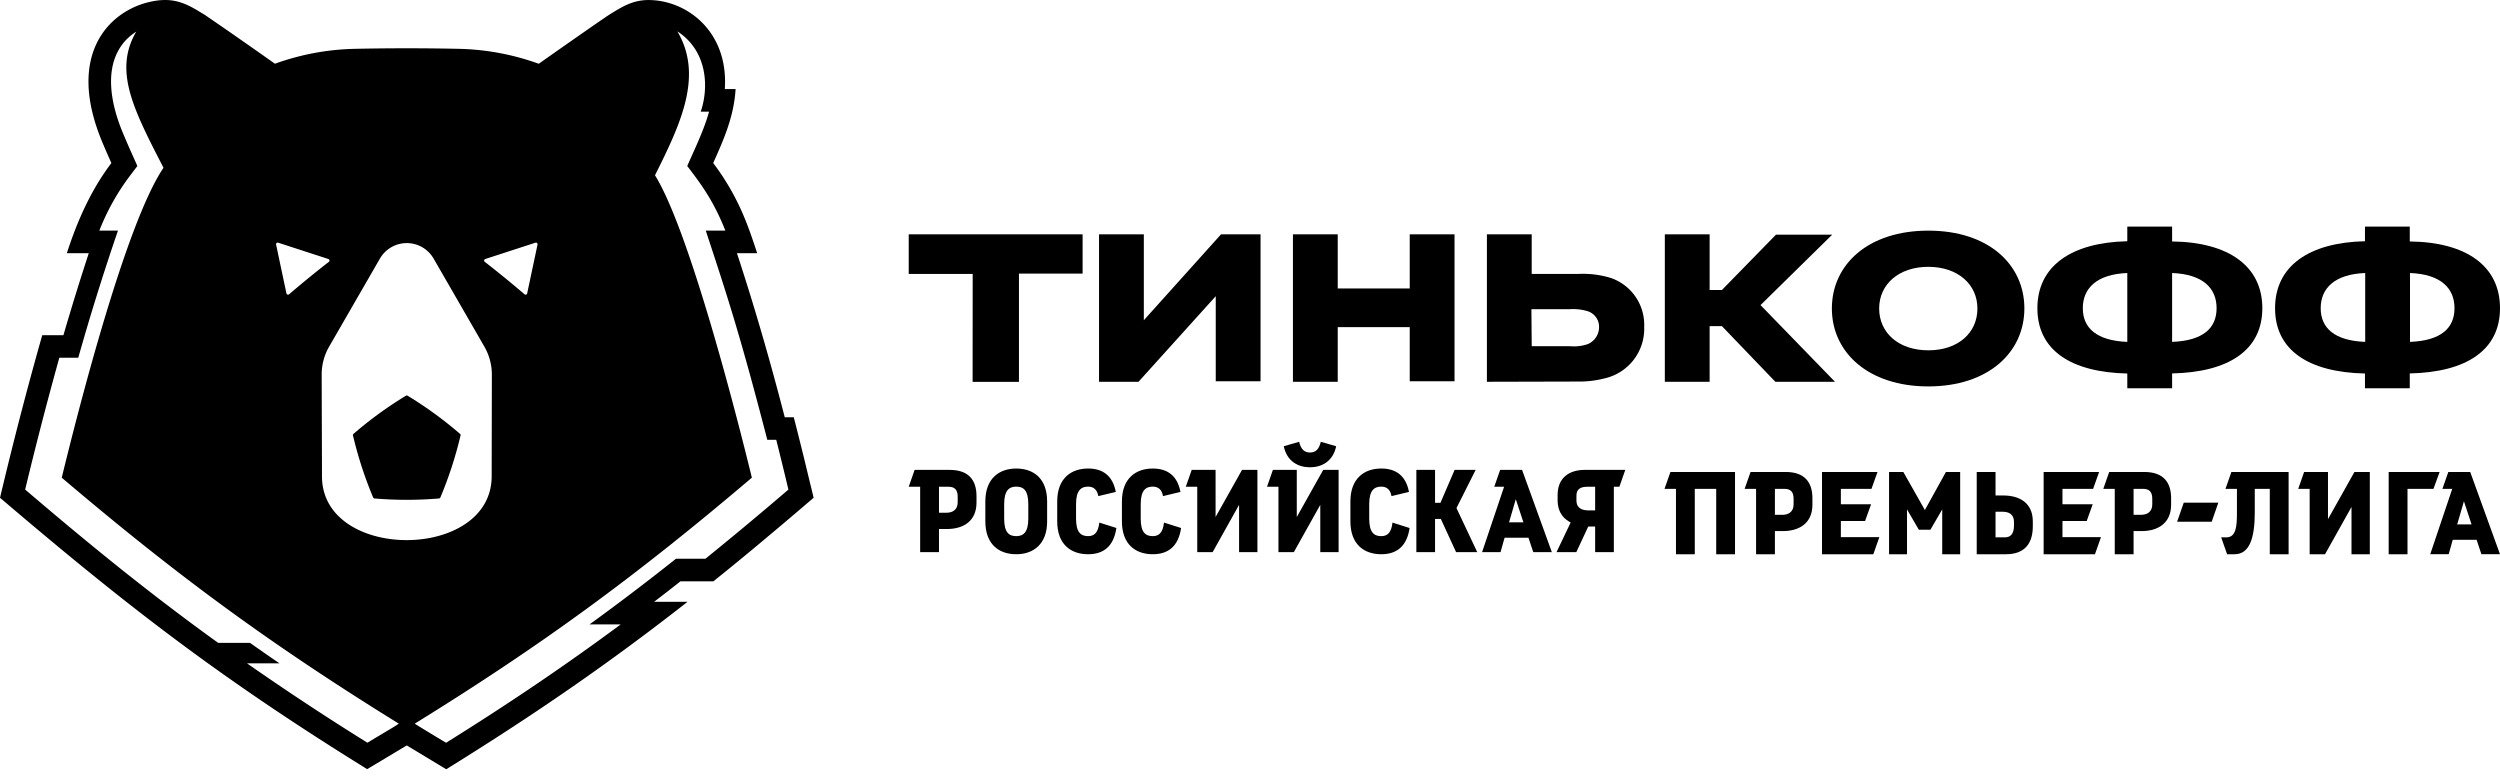
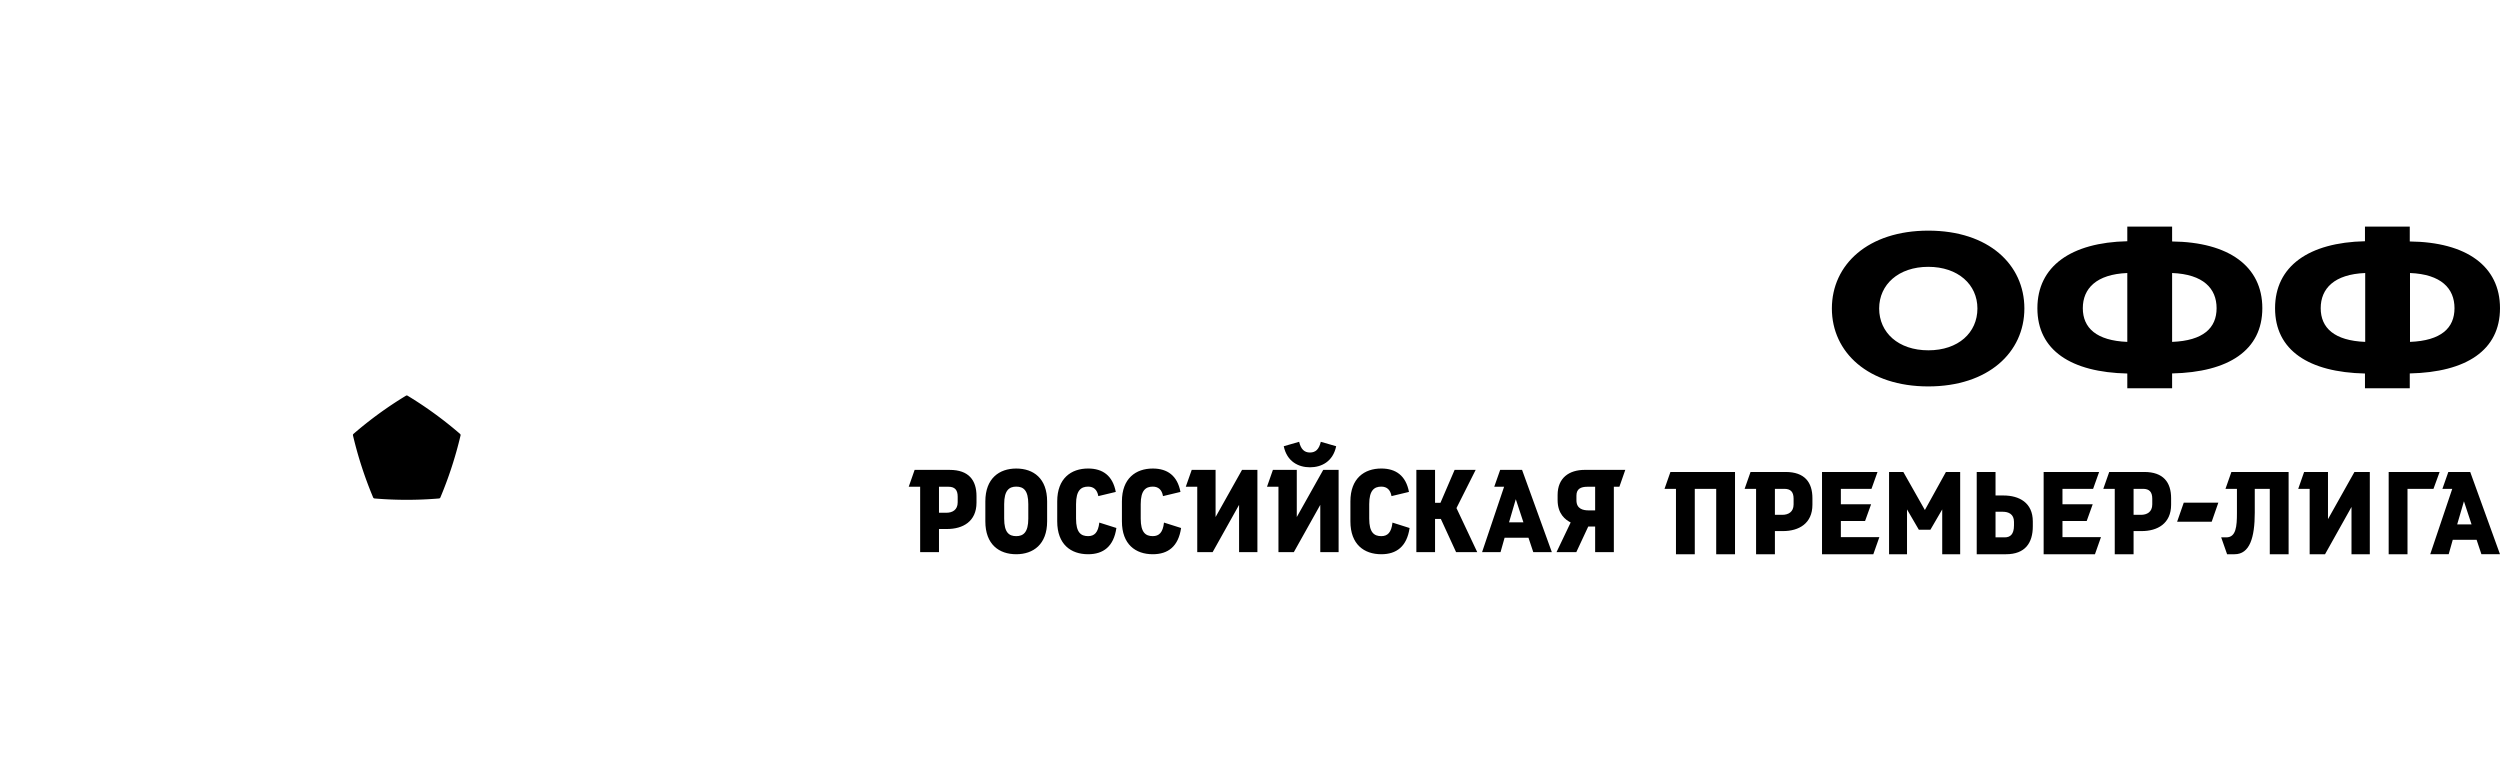
<svg xmlns="http://www.w3.org/2000/svg" width="160" height="50" fill="none">
  <path d="M29.475 27.87a25.095 25.095 0 0 1-1.291 3.968.106.106 0 0 1-.088.064 24.604 24.604 0 0 1-4.127 0 .11.11 0 0 1-.088-.064 25.083 25.083 0 0 1-1.29-3.969.1.1 0 0 1 .034-.102 24.527 24.527 0 0 1 3.354-2.44.1.1 0 0 1 .109 0 24.782 24.782 0 0 1 3.353 2.44c.03.023.043.066.034.102z" fill="#000" />
-   <path d="M51.84 30.905c-.21-.882-.558-2.331-1.039-4.202h-.577c-.98-3.788-1.97-7.183-3.06-10.5h1.296c-.526-1.561-1.106-3.496-2.815-5.77.706-1.57 1.328-3.002 1.433-4.731h-.69c.25-3.699-2.445-5.7-4.887-5.7-1.072 0-1.794.505-2.485.924-.494.315-3.826 2.652-4.536 3.155a16.024 16.024 0 0 0-5.12-.956 157.144 157.144 0 0 0-6.65 0 15.995 15.995 0 0 0-5.114.954A354.265 354.265 0 0 0 13.171.995a3.392 3.392 0 0 0-.265-.163C11.76.11 10.917-.212 9.467.15 6.952.777 4.23 3.516 6.531 9.06c.193.463.394.921.597 1.375-.995 1.32-1.978 3.067-2.849 5.768h1.403a163.905 163.905 0 0 0-1.623 5.25H2.703C1.263 26.535.374 30.302 0 31.856c8.208 6.999 14.127 11.564 23.499 17.37.074-.044 2.44-1.463 2.536-1.518 0 0 2.211 1.337 2.526 1.524 5.765-3.573 10.491-6.837 15.44-10.715h-2.14c.56-.428 1.122-.865 1.687-1.312h2.108a186.84 186.84 0 0 0 2.607-2.13 317.651 317.651 0 0 0 3.809-3.219c-.075-.317-.154-.634-.231-.95zM31.055 16.577l3.214-1.045a.102.102 0 0 1 .1.022.106.106 0 0 1 .033.098l-.663 3.125a.108.108 0 0 1-.069.077.107.107 0 0 1-.1-.02 69.62 69.62 0 0 0-2.545-2.077.1.1 0 0 1-.038-.099.102.102 0 0 1 .068-.081zm-13.353-1.023a.102.102 0 0 1 .1-.022l3.215 1.045a.113.113 0 0 1 .07.081.107.107 0 0 1-.04.099 69.62 69.62 0 0 0-2.545 2.078.107.107 0 0 1-.1.02.108.108 0 0 1-.07-.078l-.662-3.125a.101.101 0 0 1 .032-.098zm5.813 31.98a174.383 174.383 0 0 1-7.706-5.08h2.077c-.635-.434-1.264-.871-1.886-1.312h-2.04C9.464 37.9 5.722 34.84 1.61 31.332c.633-2.628 1.311-5.29 2.186-8.435h1.213A154.122 154.122 0 0 1 7.55 14.76H6.358a14.685 14.685 0 0 1 1.92-3.457l.514-.68-.349-.78a58.12 58.12 0 0 1-.58-1.338c-.87-2.097-.992-3.882-.35-5.156.274-.546.67-.98 1.206-1.325-1.435 2.46-.233 4.87 1.63 8.49l.115.224-.01.015c-2.422 3.59-5.48 15.612-6.502 19.818 7.374 6.265 13.328 10.642 21.574 15.744-.456.296.023-.002-2.012 1.218zM20.607 30.5l-.02-6.52a3.586 3.586 0 0 1 .482-1.804l3.244-5.623a1.984 1.984 0 0 1 3.44 0l3.006 5.212.24.42c.316.546.48 1.166.48 1.8l-.012 6.496c-.005 5.432-10.84 5.458-10.86.02zm24.54 5.261H43.26a156.017 156.017 0 0 1-5.528 4.2h1.995c-3.484 2.583-7.064 5.008-11.178 7.577-.44-.266-1.574-.944-2.006-1.223 8.094-5.004 14.078-9.374 21.576-15.744-.973-4-4.01-15.835-6.2-19.354 1.696-3.377 3.086-6.406 1.435-9.205.006.004.01.006.017.008 1.985 1.31 1.968 3.7 1.476 5.126h.532c-.288 1.053-.755 2.042-1.396 3.476.748.996 1.631 2.087 2.44 4.138H45.17c1.345 4.09 2.17 6.56 3.937 13.388h.573c.261 1.042.51 2.052.778 3.185a238.791 238.791 0 0 1-5.312 4.428zm17.105-18.229h-4.094v-2.534h11.129v2.514h-4.074v6.927h-2.966l.005-6.907zm18.423-2.534v9.401h-2.867v-5.443l-4.944 5.478h-2.526v-9.436h2.867v5.497l4.94-5.497h2.53zm4.94 9.436h-2.867v-9.436h2.867v3.464h4.608v-3.464h2.867v9.401h-2.867v-3.463h-4.608v3.498zm9.547 0v-9.436h2.867v2.534h2.967a6.103 6.103 0 0 1 2.096.257 3.173 3.173 0 0 1 2.136 3.147 3.25 3.25 0 0 1-2.472 3.265 6.509 6.509 0 0 1-1.8.218l-5.794.015zm2.867-2.276h2.472a2.7 2.7 0 0 0 1.128-.139 1.18 1.18 0 0 0 .711-1.083 1.044 1.044 0 0 0-.751-1.025 3.222 3.222 0 0 0-1.108-.123H98.01l.02 2.37zm11.387 2.276h-2.867v-9.436h2.867v3.563h.786l3.461-3.543h3.599l-4.588 4.508 4.766 4.908h-3.817l-3.421-3.563h-.786v3.563z" fill="#000" />
  <path d="M129.56 19.743c0 2.81-2.313 4.988-6.15 4.988-3.836 0-6.17-2.177-6.17-4.988 0-2.81 2.314-4.982 6.175-4.982 3.861 0 6.145 2.177 6.145 4.982zm-3.005 0c0-1.538-1.246-2.666-3.145-2.666-1.898 0-3.144 1.128-3.144 2.666 0 1.54 1.226 2.677 3.149 2.677s3.14-1.133 3.14-2.677zm18.234-.019c0 2.692-2.155 4.097-5.774 4.176v.95h-2.868v-.945c-3.599-.079-5.754-1.484-5.754-4.176s2.155-4.21 5.754-4.29v-.935h2.868v.95c3.619.04 5.774 1.583 5.774 4.27zm-8.642-2.251c-1.977.079-2.847.99-2.847 2.251 0 1.262.87 2.078 2.847 2.157v-4.408zm5.715 2.251c0-1.262-.85-2.172-2.847-2.251v4.408c1.997-.079 2.847-.89 2.847-2.157zm18.138 0c0 2.692-2.156 4.097-5.775 4.176v.95h-2.867v-.945c-3.599-.079-5.754-1.484-5.754-4.176s2.155-4.21 5.754-4.29v-.935h2.867v.95c3.634.04 5.775 1.583 5.775 4.27zm-8.627-2.251c-1.978.079-2.848.99-2.848 2.251 0 1.262.87 2.078 2.848 2.157v-4.408zm5.715 2.251c0-1.262-.851-2.172-2.848-2.251v4.408c1.997-.079 2.848-.89 2.848-2.157zm-71.573 8.835l-.984-.284c-.11.474-.331.686-.693.686-.363 0-.582-.212-.693-.686l-.985.284c.205.985.945 1.348 1.678 1.348.732 0 1.472-.363 1.677-1.348zm-1.017 6.778h1.173v-5.265h-.984l-1.693 3.018v-3.018h-1.528l-.378 1.08h.733v4.185h.984l1.693-3.026v3.026zm-17.482-1.97V32.09c0-1.474-.874-2.104-1.977-2.104-1.087 0-1.977.63-1.977 2.104v1.277c0 1.473.874 2.104 1.977 2.104 1.087 0 1.977-.63 1.977-2.104zm-2.749-.174v-.93c0-.883.323-1.119.772-1.119.465 0 .772.236.772 1.12v.93c0 .882-.323 1.119-.772 1.119-.465 0-.772-.237-.772-1.12zm11.323.599l-1.095-.347c-.07.639-.315.867-.717.867-.464 0-.772-.236-.772-1.119v-.93c0-.883.323-1.119.772-1.119.354 0 .584.197.654.607l1.118-.268c-.197-1.04-.834-1.497-1.772-1.497-1.086 0-1.975.63-1.975 2.104v1.277c0 1.473.873 2.104 1.975 2.104.977 0 1.638-.497 1.812-1.679zm-16.7 1.545h1.205v-1.481h.52c1.008 0 1.881-.481 1.881-1.687v-.418c0-1.016-.496-1.678-1.716-1.678h-2.244l-.378 1.08h.732v4.184zm1.205-4.185h.607c.393 0 .59.19.59.63v.364c0 .496-.346.67-.725.67h-.472v-1.664zm9.544-.008c.354 0 .582.197.654.607l1.117-.268c-.196-1.04-.834-1.498-1.771-1.498-1.088 0-1.977.63-1.977 2.105v1.276c0 1.475.874 2.105 1.977 2.105.977 0 1.638-.496 1.81-1.68l-1.093-.346c-.072.64-.316.867-.717.867-.465 0-.772-.236-.772-1.12v-.928c0-.883.323-1.12.772-1.12zm32.45 2.553v1.64h1.197v-4.185h.355l.377-1.08h-2.591c-1.007 0-1.74.513-1.74 1.608v.323c0 .89.497 1.261.836 1.435l-.906 1.899h1.267l.764-1.64h.441zm-1.197-1.678v-.3c0-.432.276-.567.709-.567h.488v1.513h-.409c-.339 0-.788-.079-.788-.646zm-12.49 2.294c-.464 0-.772-.237-.772-1.12v-.93c0-.882.323-1.119.772-1.119.355 0 .583.197.654.607l1.118-.268c-.197-1.04-.835-1.498-1.772-1.498-1.087 0-1.976.63-1.976 2.105v1.277c0 1.474.874 2.104 1.976 2.104.977 0 1.638-.496 1.812-1.678l-1.095-.347c-.071.638-.315.867-.717.867zm2.245-4.241v5.265h1.196V33.21h.37l.977 2.128h1.354l-1.33-2.821 1.228-2.444h-1.347l-.905 2.105h-.347v-2.105h-1.197zm-14.377 0l-.38 1.08h.734v4.185h.984l1.693-3.026v3.026h1.173v-5.265h-.984l-1.693 3.018v-3.018h-1.528zm19.764 5.265l.26-.922h1.528l.308.922h1.188l-1.906-5.265h-1.401l-.379 1.08h.63l-1.409 4.184h1.181zm.977-3.389l.488 1.482h-.921l.433-1.482zm9.518-.662h.733v4.185h1.204v-4.185h1.371v4.185h1.204v-5.264h-4.134l-.378 1.08zm7.749-1.08h-2.243l-.379 1.08h.733v4.185h1.205v-1.482h.519c1.009 0 1.882-.48 1.882-1.687v-.416c0-1.018-.496-1.68-1.717-1.68zm.512 2.073c0 .497-.346.67-.724.67h-.472v-1.663h.606c.394 0 .59.19.59.631v.362zm3.025 1.064h1.55l.386-1.072h-1.936v-.985h1.96l.386-1.08h-3.552v5.265h3.284l.386-1.096h-2.464v-1.032zm5.377-.701l-1.379-2.436h-.913v5.265h1.149v-2.868l.757 1.3h.74l.756-1.3v2.868h1.149v-5.264h-.912l-1.347 2.435zm5.026-.931h-.504v-1.505h-1.204v5.265h1.873c1.221 0 1.717-.717 1.717-1.79v-.307c0-1.206-.874-1.663-1.882-1.663zm.677 1.916c0 .575-.244.764-.591.764h-.59v-1.639h.457c.377 0 .724.15.724.646v.229zm3.103-.284h1.551l.385-1.072h-1.936v-.985h1.961l.385-1.08h-3.551v5.265h3.284l.386-1.096h-2.465v-1.032zm5.235-3.137h-2.243l-.379 1.08h.733v4.185h1.205v-1.482h.519c1.009 0 1.883-.48 1.883-1.687v-.416c0-1.018-.497-1.68-1.718-1.68zm.512 2.073c0 .497-.347.67-.724.67h-.472v-1.663h.606c.394 0 .59.19.59.631v.362zm1.591 1.111h2.213l.425-1.221h-2.213l-.425 1.221zm3.095-2.104h.733v1.552c0 .844-.055 1.553-.678 1.553h-.33l.378 1.08h.48c.969 0 1.291-1.064 1.291-2.665v-1.52h.961v4.185h1.205v-5.265h-3.662l-.378 1.08zm6.56 1.939v-3.018h-1.528l-.377 1.08h.732v4.185h.984l1.694-3.027v3.027h1.172v-5.265h-.984l-1.693 3.018zm7.145-3.019h-3.261v5.265h1.205v-4.185h1.662l.394-1.08zm1.958 0h-1.401l-.379 1.08h.63l-1.409 4.184h1.181l.26-.922h1.527l.307.922h1.189l-1.905-5.264zm-.835 3.357l.433-1.481.488 1.481h-.921z" fill="#000" />
</svg>